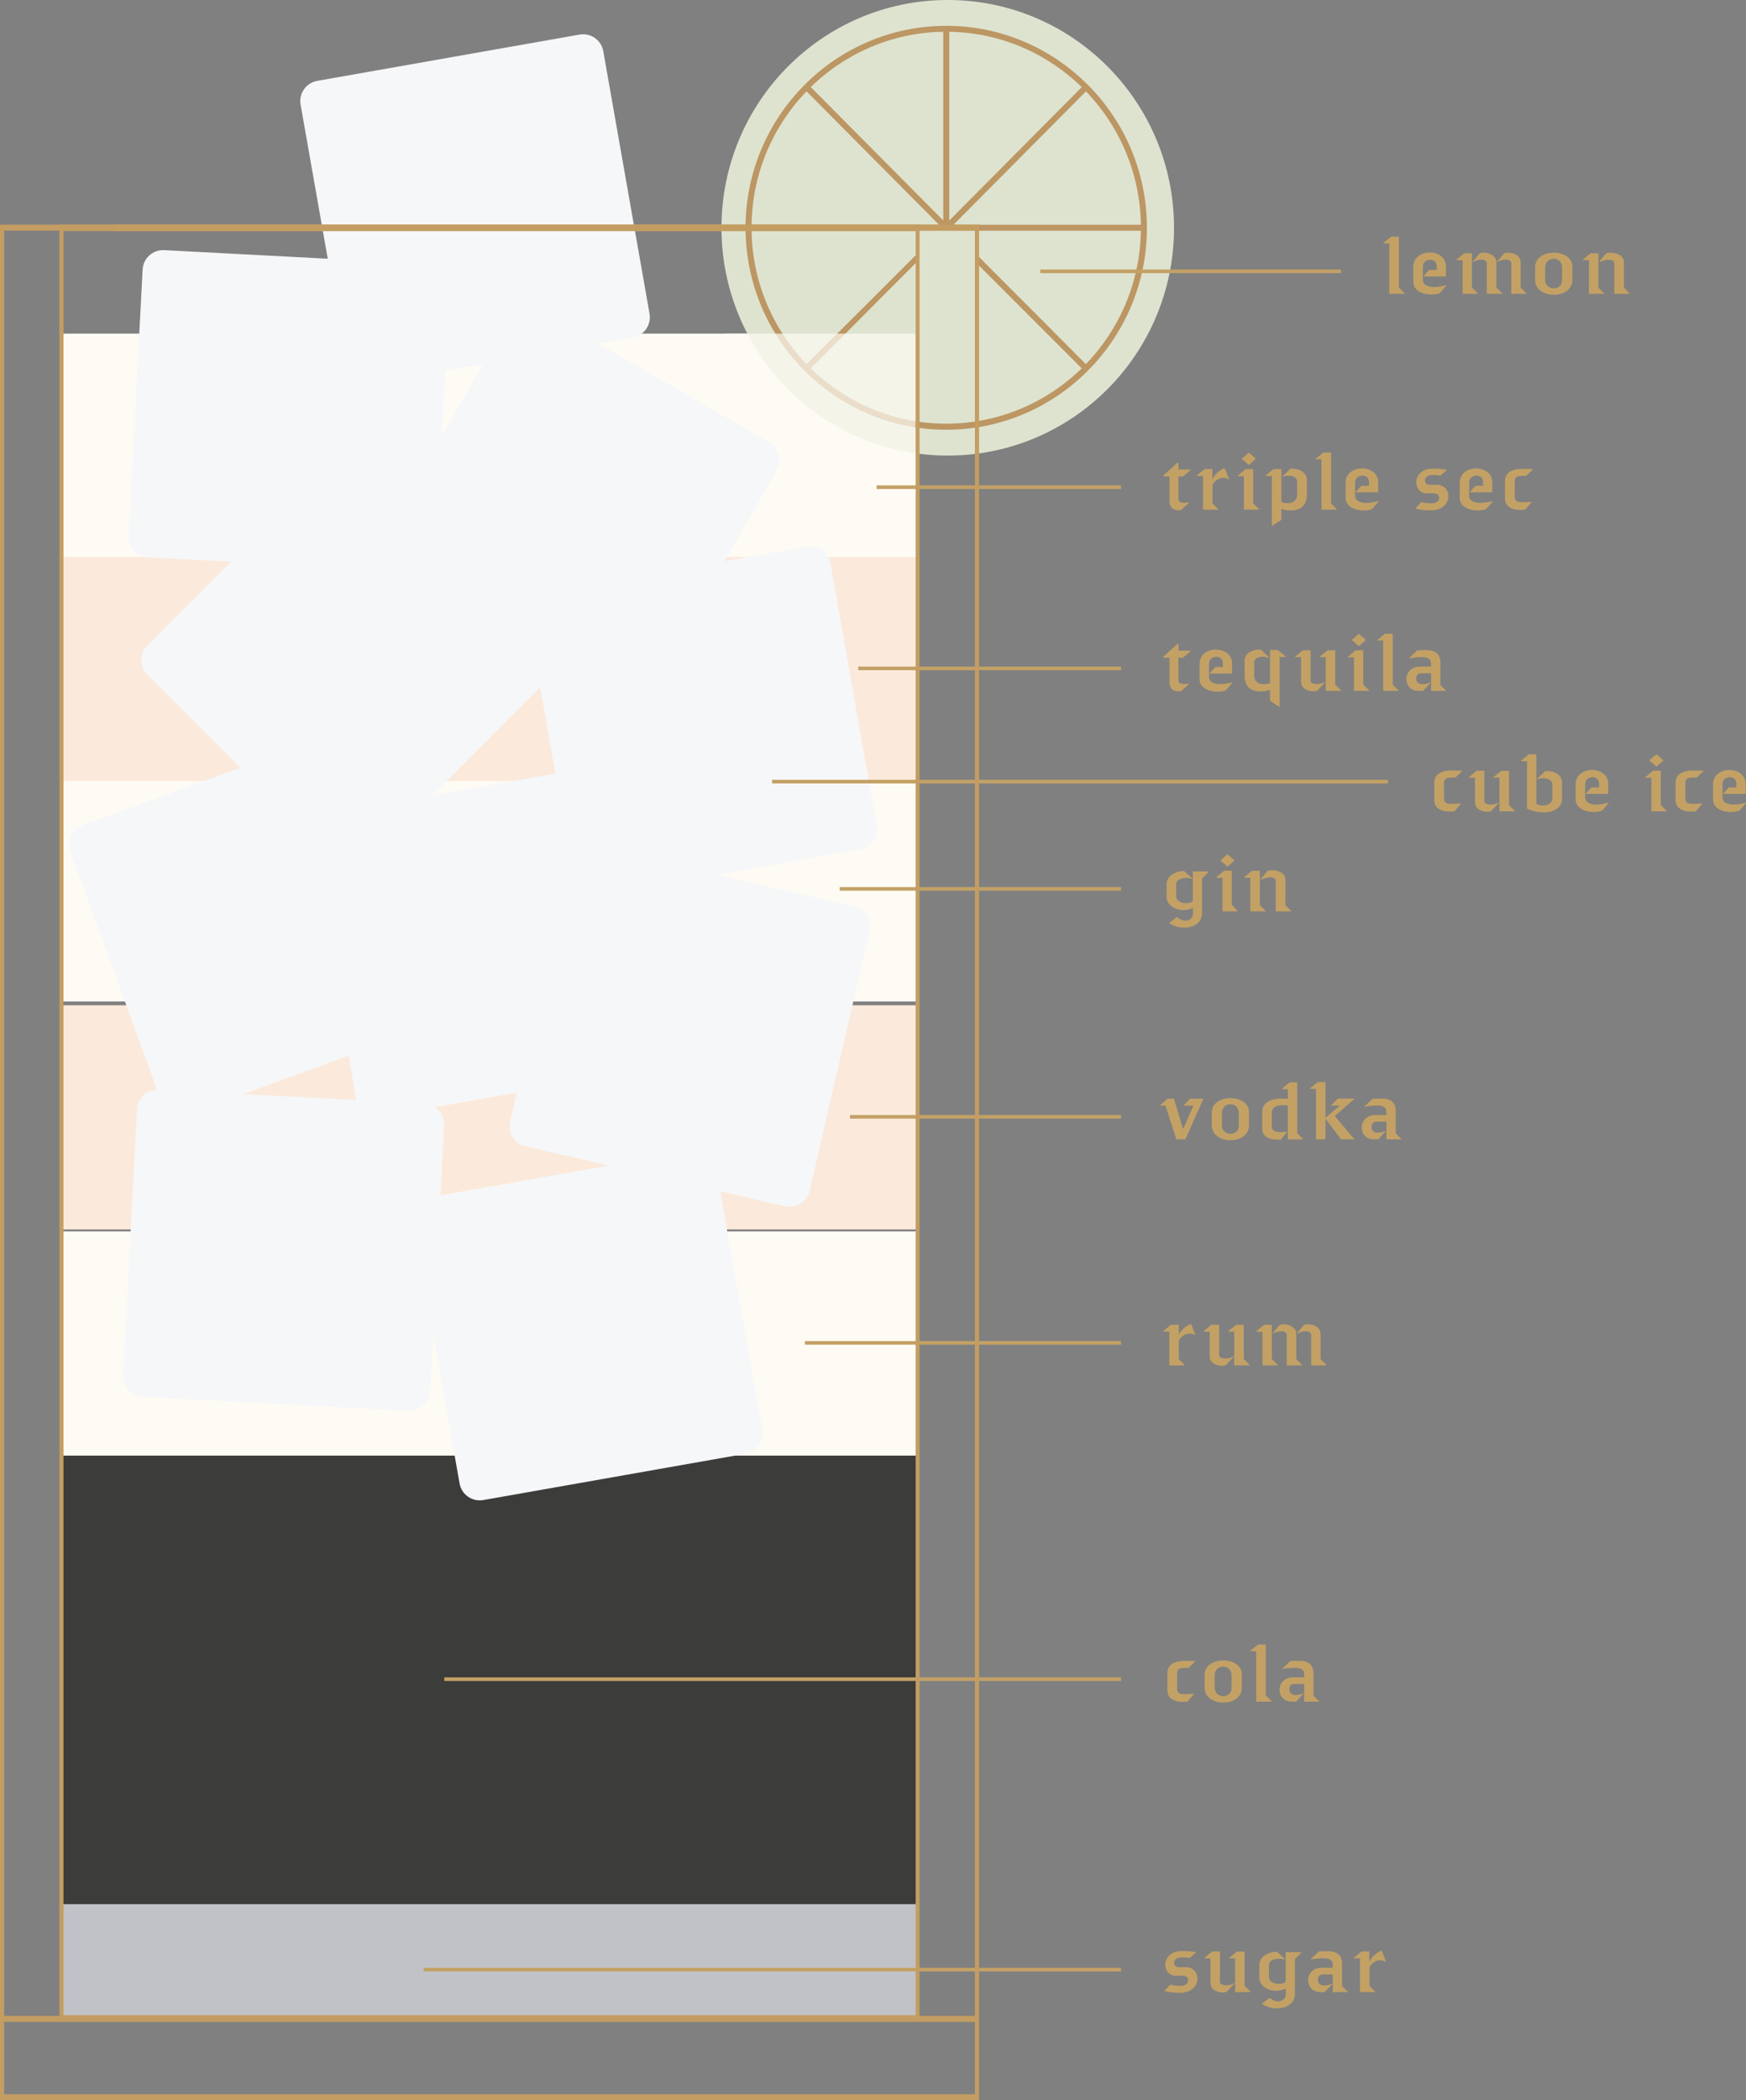
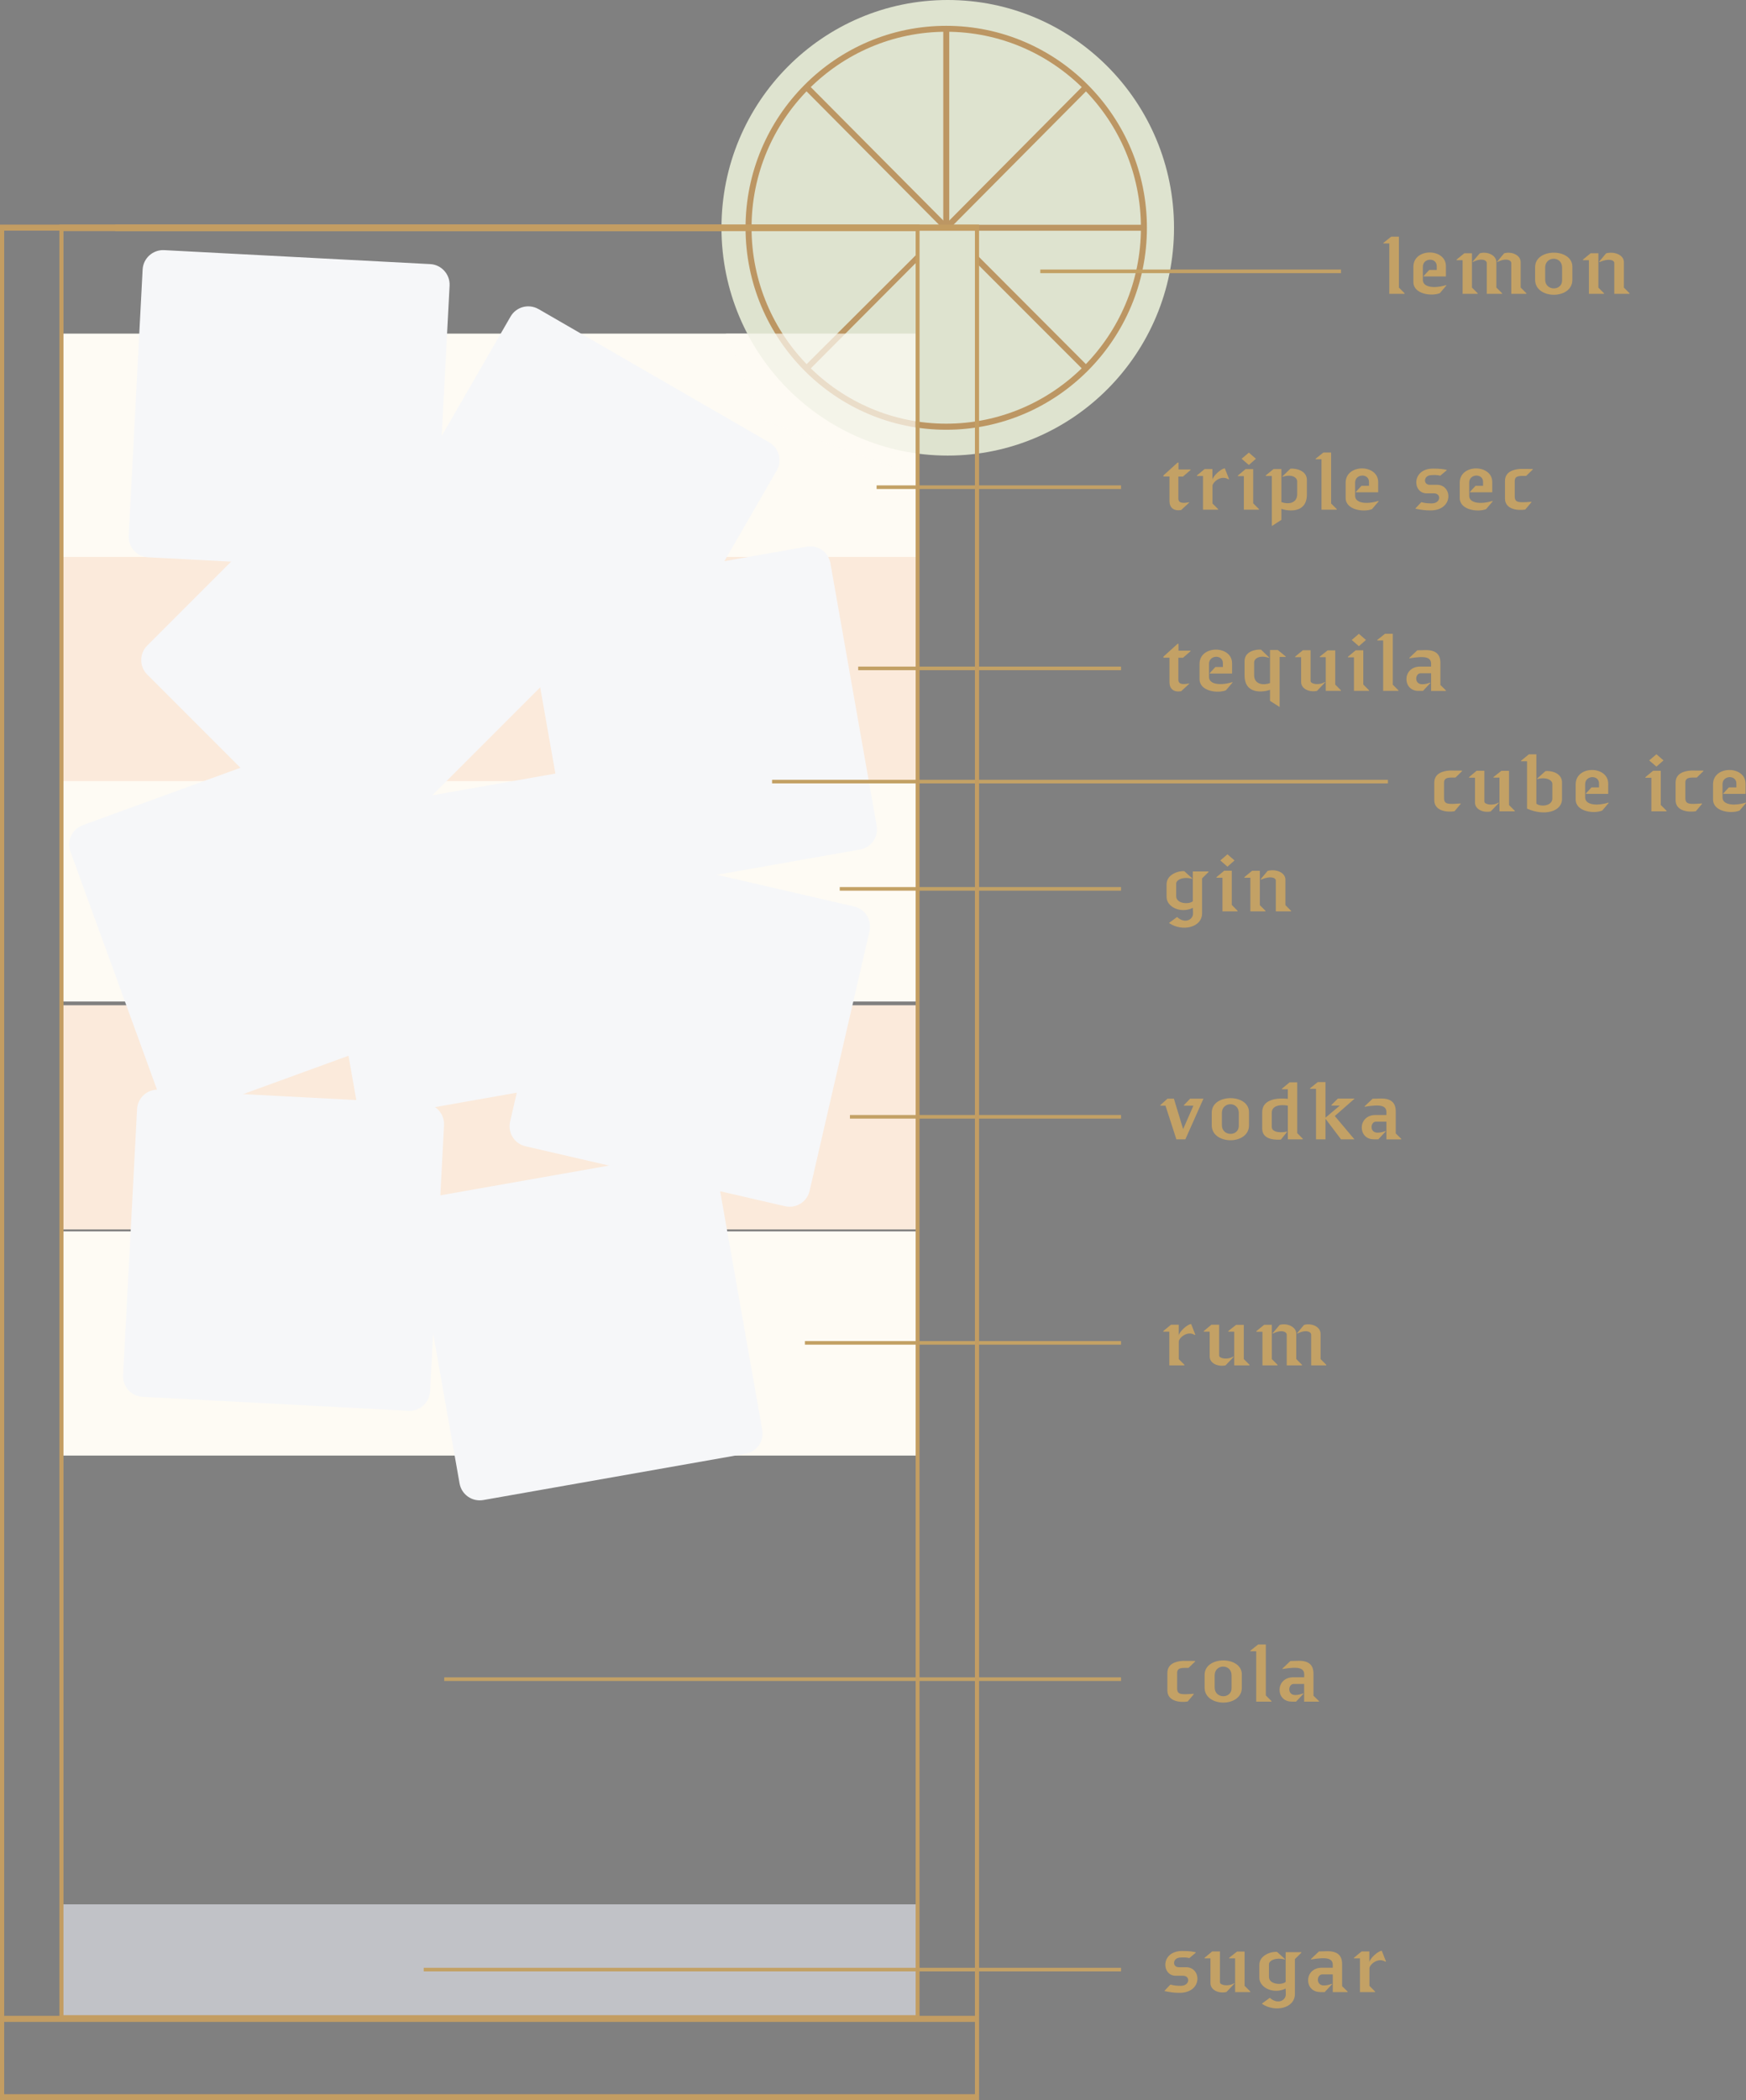
<svg xmlns="http://www.w3.org/2000/svg" id="Réteg_2" data-name="Réteg 2" viewBox="0 0 241.52 290.33">
  <rect x="0" y="0" width="241.52" height="290.33" fill="#808080" stroke="none" />
  <defs>
    <style>
      .cls-1, .cls-2, .cls-3 {
        fill: none;
      }

      .cls-4 {
        fill: #3c3c3b;
      }

      .cls-5 {
        fill: #bc9663;
      }

      .cls-6 {
        fill: #f6f7f9;
      }

      .cls-2 {
        stroke-width: .9px;
      }

      .cls-2, .cls-3 {
        stroke: #c3a165;
        stroke-miterlimit: 10;
      }

      .cls-7 {
        fill: #c1c2c7;
      }

      .cls-8 {
        fill: #c3a165;
      }

      .cls-3 {
        stroke-width: .5px;
      }

      .cls-9 {
        fill: #dee3cf;
      }

      .cls-10 {
        opacity: .7;
      }

      .cls-11 {
        fill: #fefbf4;
      }

      .cls-12 {
        fill: #c39d62;
      }

      .cls-13 {
        fill: #fbeadb;
      }

      .cls-14 {
        clip-path: url(#clippath);
      }
    </style>
    <clipPath id="clippath">
      <rect class="cls-1" x="91.41" y="38.12" width="44.22" height="28.56" />
    </clipPath>
  </defs>
  <g id="Réteg_1" data-name="Réteg 1">
    <g>
      <line class="cls-2" x1="15.95" y1="31.5" x2="119.84" y2="31.5" />
      <rect class="cls-7" x="8.5" y="263.26" width="118.43" height="15.87" />
-       <rect class="cls-4" x="8.5" y="201.22" width="118.43" height="61.99" />
      <rect class="cls-11" x="8.5" y="170.23" width="118.43" height="30.99" />
      <rect class="cls-11" x="8.5" y="107.46" width="118.43" height="30.99" />
      <rect class="cls-11" x="8.5" y="46.12" width="118.43" height="30.99" />
      <rect class="cls-13" x="8.5" y="138.97" width="118.43" height="30.99" />
      <rect class="cls-13" x="8.5" y="76.99" width="118.43" height="30.99" />
      <rect class="cls-12" x=".17" y="278.67" width="134.95" height=".84" />
      <g>
        <path class="cls-6" d="M22.71,34.58c-1.56-.08-2.9,1.12-2.98,2.68l-1.93,36.8c-.08,1.56,1.12,2.9,2.68,2.98l36.8,1.93c1.56.08,2.9-1.12,2.98-2.68l1.93-36.8c.08-1.56-1.12-2.9-2.68-2.98l-36.8-1.93Z" />
        <path class="cls-6" d="M82.25,117.03c-1.53-.35-3.05.6-3.4,2.12l-8.29,35.91c-.35,1.53.6,3.05,2.12,3.4l35.91,8.29c1.53.35,3.05-.6,3.4-2.12l8.29-35.91c.35-1.52-.6-3.05-2.12-3.4l-35.91-8.29Z" />
        <path class="cls-6" d="M74.49,42.73c-1.36-.78-3.09-.32-3.87,1.04l-18.42,31.91c-.78,1.36-.32,3.09,1.04,3.87l31.91,18.43c1.36.78,3.09.32,3.87-1.04l18.43-31.91c.78-1.35.32-3.09-1.04-3.87l-31.91-18.43Z" />
        <path class="cls-6" d="M75.3,81.97c-1.54.27-2.57,1.74-2.3,3.28l6.4,36.29c.27,1.54,1.74,2.57,3.28,2.3l36.29-6.4c1.54-.27,2.57-1.74,2.3-3.28l-6.4-36.29c-.27-1.54-1.74-2.57-3.28-2.3l-36.29,6.4Z" />
        <path class="cls-6" d="M45.19,112.52c-1.54.27-2.57,1.74-2.3,3.28l6.4,36.29c.27,1.54,1.74,2.57,3.28,2.3l36.29-6.4c1.54-.27,2.57-1.74,2.3-3.28l-6.4-36.29c-.27-1.54-1.74-2.57-3.28-2.3l-36.29,6.4Z" />
        <path class="cls-6" d="M59.47,165.5c-1.54.27-2.57,1.74-2.3,3.28l6.4,36.29c.27,1.54,1.74,2.57,3.28,2.3l36.29-6.4c1.54-.27,2.57-1.74,2.3-3.28l-6.4-36.29c-.27-1.54-1.74-2.57-3.28-2.3l-36.29,6.4Z" />
-         <path class="cls-6" d="M43.88,11.18c-1.54.27-2.57,1.74-2.3,3.28l6.4,36.29c.27,1.54,1.74,2.57,3.28,2.3l36.29-6.4c1.54-.27,2.57-1.74,2.3-3.28l-6.4-36.29c-.27-1.54-1.74-2.57-3.28-2.3l-36.29,6.4Z" />
        <rect class="cls-6" x="27.17" y="69.99" width="42.52" height="42.52" rx="2.83" ry="2.83" transform="translate(-50.34 60.97) rotate(-45)" />
        <path class="cls-6" d="M11.43,114.09c-1.47.54-2.23,2.16-1.69,3.63l12.6,34.63c.54,1.47,2.16,2.23,3.63,1.69l34.63-12.6c1.47-.54,2.23-2.16,1.69-3.63l-12.6-34.63c-.53-1.47-2.16-2.23-3.63-1.7l-34.63,12.6Z" />
        <path class="cls-6" d="M21.94,150.64c-1.56-.08-2.9,1.12-2.98,2.68l-1.93,36.8c-.08,1.56,1.12,2.9,2.68,2.98l36.8,1.93c1.56.08,2.9-1.12,2.98-2.68l1.93-36.8c.08-1.56-1.12-2.9-2.68-2.98l-36.8-1.93Z" />
        <path class="cls-8" d="M240.61,112.08l.91-1.07-.02-.06c-1.73.53-3.23.28-3.23-.7v-1.84c0-1.26,1.92-1.31,1.92-.1v.54h-1.04l-.77.83v.07h3.08v-1.41c0-2.52-4.5-2.56-4.5.08v2.11c0,1.67,2.49,2,3.65,1.53M234.58,112.15l.85-1.01v-.07c-1.75.12-2.3.16-2.3-.77v-2.1c0-.79.73-.71,1.58-.71l.91-.88v-.08s-.74,0-1.73-.01c-.96.07-2.11.4-2.11,1.68v2.41c0,1.54,1.8,1.7,2.79,1.54M228.43,112.16h2.1v-.08l-.8-.8v-4.73h-1.06l-1.07.89v.08h.83v4.64ZM229.13,105.98l.98-.86-.98-.85-1,.85,1,.86ZM221.61,112.08l.91-1.07-.02-.06c-1.73.53-3.23.28-3.23-.7v-1.84c0-1.26,1.92-1.31,1.92-.1v.54h-1.04l-.77.83v.07h3.08v-1.41c0-2.52-4.5-2.56-4.5.08v2.11c0,1.67,2.5,2,3.65,1.53M211.22,111.78c2.42,1.09,4.85.42,4.85-1.32v-2.28c0-1.39-1.63-1.67-2.29-1.58l-1.15,1.03v.08c1.25-.35,2.1.14,2.1.65v2.02c0,1.08-1.67,1.19-2.21.72v-6.82h-1.04l-1.08.89v.07h.83v6.54ZM207.42,112.16h2.11v-.08l-.79-.79v-4.73h-1.06l-1.09.86v.08h.83v4.66ZM206.22,112.16l1.12-1.17-.04-.05c-.76.5-1.97.29-1.97-.13v-4.26h-1.07l-1.05.88v.08h.82v3.42c0,1,1.19,1.46,2.19,1.24M201.2,112.15l.85-1.01v-.07c-1.75.12-2.3.16-2.3-.77v-2.1c0-.79.73-.71,1.58-.71l.91-.88v-.08s-.74,0-1.73-.01c-.96.07-2.11.4-2.11,1.68v2.41c0,1.54,1.8,1.7,2.79,1.54" />
      </g>
      <line class="cls-3" x1="191.99" y1="108.05" x2="106.8" y2="108.05" />
      <path class="cls-8" d="M178.64,235.24h.64l1.03-1.1-.05-.04c-.41.14-.67.22-1.1.22-1.13,0-.98-1.53-.2-1.53h1.44v2.45h2.05v-.08l-.76-.74v-3.04c0-1.3-.73-1.88-2.37-1.78l-.82.02-1.1,1.04v.07c2.23-.37,3.01-.16,3.01.77v.37h-1.5c-2.52,0-2.49,3.36-.26,3.36M173.77,235.24h2.11v-.08l-.78-.78v-7.04h-1.07l-1.08.86v.07h.82v6.97ZM170.36,233.38c0,1.5-2.34,1.49-2.34-.1v-1.67c0-1.61,2.34-1.64,2.34,0v1.76ZM166.63,233.31c0,2.72,5.15,2.77,5.15,0v-1.83c0-2.59-5.15-2.6-5.15.05v1.78ZM164.28,235.23l.85-1.01v-.07c-1.75.12-2.3.16-2.3-.77v-2.1c0-.79.73-.71,1.58-.71l.91-.88v-.08s-.74,0-1.73-.01c-.96.07-2.11.4-2.11,1.68v2.41c0,1.53,1.8,1.7,2.79,1.53" />
      <line class="cls-3" x1="155.07" y1="232.13" x2="61.45" y2="232.13" />
      <path class="cls-8" d="M188.14,275.39h2.07v-.08l-.78-.78v-2.43c0-.47,1.15-1.57,2.21-.91l.08-.04-.58-1.47c-.5,0-1.66,1.07-1.72,1.58v-1.49h-1.07l-1.07.88v.08h.84v4.66ZM182.6,275.39h.64l1.03-1.1-.05-.04c-.41.14-.67.22-1.1.22-1.13,0-.99-1.53-.2-1.53h1.44v2.45h2.05v-.08l-.76-.74v-3.04c0-1.3-.73-1.88-2.38-1.78l-.82.02-1.1,1.04v.07c2.23-.37,3.01-.16,3.01.77v.37h-1.5c-2.52,0-2.49,3.36-.26,3.36M174.58,277.02c1.75,1.19,4.54.65,4.54-1.37v-4.82l.89-.88v-.08h-2.17v4.12c-.53.46-2.31.37-2.31-.71v-1.73c0-.52.95-1.01,2.21-.66v-.07l-1.09-.99c-.65-.08-2.45.37-2.45,1.82v1.74c0,1.4,1.97,2.34,3.64,1.51l.02.76c.04.85-1.08,1.52-2.21.52l-1.08.79v.06ZM170.84,275.39h2.11v-.08l-.79-.79v-4.73h-1.05l-1.09.86v.08h.83v4.66ZM169.64,275.39l1.12-1.18-.04-.05c-.76.5-1.97.29-1.97-.13v-4.26h-1.07l-1.06.88v.08h.82v3.42c0,1,1.19,1.46,2.19,1.23M163.1,275.49c3.27.05,3.14-3.54.96-3.54h-1.02c-.89-.02-.85-1.26.16-1.33.49-.04.91-.04,1.32.07l.88-.74v-.07c-.43-.08-.76-.17-1.88-.17-3.01,0-2.86,3.42-.89,3.42h1.01c1.06,0,.97,1.42-.34,1.39-.56-.01-.76-.01-1.4-.17l-.8.84v.07c.9.16,1.21.22,2.01.23" />
      <line class="cls-3" x1="155.07" y1="272.28" x2="58.61" y2="272.28" />
      <path class="cls-8" d="M174.63,188.75h2.09v-.08l-.79-.79v-4.74h-1.06l-1.08.88v.08h.84v4.66ZM181.36,188.75h2.1v-.08l-.79-.79v-3.5c0-.99-1.27-1.52-2.29-1.22l-.97,1.16.05.04c1.16-.61,1.91-.26,1.91.14v4.26ZM177.98,188.75h2.12v-.08l-.79-.79v-3.5c0-.99-1.31-1.52-2.3-1.22l-.98,1.16.05.04c1.16-.61,1.91-.26,1.91.14v4.26ZM170.73,188.75h2.11v-.08l-.79-.79v-4.73h-1.06l-1.09.86v.08h.83v4.66ZM169.53,188.75l1.12-1.18-.04-.05c-.76.5-1.97.29-1.97-.13v-4.26h-1.07l-1.06.88v.08h.82v3.42c0,1,1.19,1.46,2.2,1.24M161.77,188.75h2.07v-.08l-.78-.78v-2.43c0-.47,1.15-1.57,2.21-.91l.08-.04-.58-1.47c-.5,0-1.66,1.07-1.72,1.58v-1.49h-1.07l-1.07.88v.08h.84v4.66Z" />
      <line class="cls-3" x1="155.07" y1="185.64" x2="111.34" y2="185.64" />
      <path class="cls-8" d="M190.02,157.5h.64l1.03-1.1-.05-.04c-.41.14-.67.22-1.1.22-1.13,0-.98-1.52-.2-1.52h1.44v2.45h2.05v-.08l-.76-.74v-3.04c0-1.3-.73-1.88-2.38-1.78l-.82.02-1.1,1.04v.07c2.23-.37,3.01-.16,3.01.77v.37h-1.5c-2.52,0-2.49,3.36-.26,3.36M182.04,157.5h1.31v-2.84l2.15,2.84h1.85l-2.71-3.22,2.75-2.41h-2.33l-.89.89v.08h1.16l-1.98,1.67v-4.92h-1.07l-1.07.86v.07h.83v6.97ZM177.19,157.53l.84-1.04-.02-.06c-.67.18-2.09.18-2.09-.65v-1.93c0-1.45,2.22-1.01,2.22-1.01v4.66h2.07v-.08l-.77-.78v-7.02h-1.05l-1.07.89v.07h.82v1.33s-3.54-.52-3.54,1.84v2.28c0,1.21,1.13,1.61,2.59,1.51M171.36,155.64c0,1.5-2.34,1.49-2.34-.1v-1.67c0-1.61,2.34-1.64,2.34,0v1.76ZM167.62,155.57c0,2.72,5.15,2.77,5.15,0v-1.82c0-2.59-5.15-2.6-5.15.05v1.78ZM162.71,157.5h1.26l2.5-5.62h-1.84l-.86.89v.08h1.31l-1.42,3.24-1.28-4.21h-.88l-.99.89v.08h.71l1.5,4.64Z" />
      <line class="cls-3" x1="155.07" y1="154.39" x2="117.57" y2="154.39" />
      <path class="cls-8" d="M172.96,125.99h2.09v-.08l-.78-.78v-4.75h-1.07l-1.07.88v.08h.83v4.66ZM176.48,125.99h2.11v-.08l-.78-.78v-3.52c0-.99-1.29-1.52-2.46-1.22l-.97,1.16.06.05c1.27-.56,2.04-.28,2.04.13v4.26ZM169.09,125.99h2.1v-.08l-.8-.81v-4.73h-1.05l-1.07.89v.08h.83v4.64ZM169.79,119.81l.98-.86-.98-.85-.99.85.99.86ZM161.74,127.62c1.75,1.19,4.54.65,4.54-1.37v-4.82l.89-.88v-.08h-2.17v4.12c-.53.46-2.3.37-2.3-.71v-1.73c0-.52.95-1.01,2.21-.66v-.07l-1.09-.99c-.65-.08-2.45.37-2.45,1.82v1.74c0,1.4,1.97,2.34,3.64,1.51l.02.75c.04.85-1.08,1.53-2.21.52l-1.08.79v.06Z" />
      <line class="cls-3" x1="155.07" y1="122.88" x2="116.16" y2="122.88" />
      <path class="cls-8" d="M196.2,95.51h.64l1.03-1.1-.05-.04c-.41.14-.67.22-1.1.22-1.13,0-.98-1.52-.2-1.52h1.44v2.45h2.05v-.08l-.76-.74v-3.04c0-1.3-.73-1.88-2.38-1.78l-.82.02-1.1,1.04v.07c2.23-.37,3.01-.16,3.01.77v.37h-1.5c-2.52,0-2.49,3.36-.26,3.36M191.33,95.51h2.11v-.08l-.78-.78v-7.04h-1.07l-1.08.86v.07h.82v6.97ZM187.28,95.51h2.1v-.08l-.8-.8v-4.73h-1.05l-1.07.89v.08h.83v4.64ZM187.97,89.33l.98-.86-.98-.85-.99.85.99.86ZM183.38,95.51h2.11v-.08l-.79-.79v-4.73h-1.05l-1.09.86v.08h.83v4.66ZM182.18,95.51l1.12-1.18-.04-.05c-.76.5-1.97.29-1.97-.13v-4.26h-1.07l-1.06.88v.08h.82v3.42c0,1,1.19,1.46,2.19,1.24M177.01,97.77v-6.95h.83v-.08l-1.08-.88h-1.08v4.57c-.85.32-2.2.25-2.2-1.12v-1.72c0-.59.81-1.07,2.02-.65l.07-.04-1.13-1.09c-.66-.07-2.28.2-2.28,1.57v1.99c0,2.68,2.58,2.32,3.52,2v1.52l1.33.85ZM169.58,95.43l.91-1.07-.02-.06c-1.73.53-3.23.28-3.23-.7v-1.83c0-1.26,1.92-1.31,1.92-.1v.54h-1.04l-.77.83v.07h3.08v-1.41c0-2.52-4.5-2.56-4.5.08v2.11c0,1.67,2.49,2,3.65,1.54M163.37,95.57l1.12-1.03v-.06c-.88.17-1.49.14-1.49-.52v-3.03h.64l1.04-.9v-.08h-1.66v-.95h-.13l-1.96,1.78v.14h.84v3.37c0,.95.59,1.43,1.6,1.27" />
      <line class="cls-3" x1="155.07" y1="92.4" x2="118.71" y2="92.4" />
      <path class="cls-8" d="M210.98,70.45l.85-1.01v-.07c-1.75.12-2.3.16-2.3-.77v-2.1c0-.79.73-.71,1.58-.71l.91-.88v-.08s-.74,0-1.73-.01c-.96.07-2.11.4-2.11,1.68v2.41c0,1.53,1.8,1.7,2.79,1.53M205.57,70.38l.91-1.07-.02-.06c-1.73.53-3.23.28-3.23-.7v-1.83c0-1.26,1.92-1.31,1.92-.1v.54h-1.04l-.77.83v.07h3.08v-1.41c0-2.52-4.5-2.56-4.5.08v2.11c0,1.67,2.49,2,3.65,1.54M197.81,70.56c3.28.05,3.14-3.54.96-3.54h-1.02c-.89-.02-.85-1.26.16-1.33.49-.04.91-.04,1.32.07l.88-.74v-.07c-.43-.08-.76-.17-1.88-.17-3.01,0-2.85,3.42-.89,3.42h1.01c1.06,0,.97,1.42-.34,1.39-.56-.01-.76-.01-1.4-.17l-.8.84v.07c.9.16,1.21.22,2.02.23M189.79,70.38l.91-1.07-.02-.06c-1.73.53-3.23.28-3.23-.7v-1.83c0-1.26,1.92-1.31,1.92-.1v.54h-1.04l-.77.83v.07h3.08v-1.41c0-2.52-4.5-2.56-4.5.08v2.11c0,1.67,2.5,2,3.65,1.54M182.8,70.46h2.11v-.08l-.78-.78v-7.04h-1.07l-1.08.86v.07h.82v6.97ZM175.93,72.72l1.32-.85v-1.52c.93.31,3.53.67,3.53-2v-1.99c0-1.37-1.63-1.64-2.28-1.57l-1.13,1.09.05.04c1.23-.42,2.02.06,2.02.65v1.72c0,1.37-1.33,1.44-2.19,1.12v-4.57h-1.08l-1.08.88v.08h.84v6.95ZM172.05,70.46h2.1v-.08l-.8-.8v-4.73h-1.05l-1.07.89v.08h.83v4.64ZM172.75,64.28l.98-.86-.98-.85-1,.85,1,.86ZM166.43,70.46h2.07v-.08l-.78-.78v-2.43c0-.47,1.15-1.57,2.21-.91l.08-.04-.58-1.47c-.5,0-1.66,1.07-1.72,1.58v-1.49h-1.07l-1.07.88v.08h.84v4.66ZM163.37,70.52l1.12-1.03v-.06c-.88.17-1.49.14-1.49-.52v-3.03h.64l1.04-.9v-.08h-1.66v-.95h-.13l-1.96,1.78v.14h.84v3.37c0,.95.59,1.43,1.6,1.27" />
      <line class="cls-3" x1="155.07" y1="67.35" x2="121.26" y2="67.35" />
      <g>
        <path class="cls-9" d="M99.8,31.49c0,17.39,14.01,31.49,31.3,31.49s31.3-14.1,31.3-31.49S148.39,0,131.1,0s-31.3,14.1-31.3,31.49" />
        <path class="cls-5" d="M130.89,4.39c14.85,0,26.93,12.15,26.93,27.09s-12.08,27.09-26.93,27.09-26.93-12.15-26.93-27.09,12.08-27.09,26.93-27.09M130.89,59.41c15.3,0,27.76-12.53,27.76-27.92s-12.45-27.92-27.76-27.92-27.76,12.53-27.76,27.92,12.45,27.92,27.76,27.92" />
      </g>
      <rect class="cls-5" x="130.48" y="3.98" width=".83" height="27.51" />
      <polygon class="cls-5" points="149.94 51.23 150.52 50.65 135.05 35.15 135.05 36.34 149.94 51.23" />
      <polygon class="cls-5" points="130.49 31.67 131.08 31.08 111.85 11.74 111.27 12.33 130.49 31.67" />
      <rect class="cls-5" x="103.55" y="31.07" width="54.68" height=".83" />
      <polygon class="cls-5" points="131.42 31.55 150.52 12.33 149.94 11.74 130.84 30.96 131.42 31.55" />
      <polygon class="cls-5" points="111.85 51.23 126.97 36.06 127.04 34.92 111.27 50.65 111.85 51.23" />
      <path class="cls-12" d="M8.78,278.58h117.88V31.95H8.78v246.63ZM127.21,279.47H8.22V31.05h118.98v248.42Z" />
      <path class="cls-12" d="M.58,31.89h134.28v257.61H.58V31.89ZM0,290.33h135.43V31.05H0v259.28Z" />
      <path class="cls-8" d="M219.79,40.62h2.09v-.08l-.78-.78v-4.75h-1.07l-1.07.88v.08h.83v4.66ZM223.3,40.62h2.11v-.08l-.78-.78v-3.52c0-.99-1.29-1.52-2.46-1.22l-.97,1.16.06.05c1.27-.56,2.04-.28,2.04.13v4.26ZM216.08,38.76c0,1.5-2.34,1.49-2.34-.1v-1.67c0-1.61,2.34-1.64,2.34,0v1.76ZM212.35,38.69c0,2.72,5.15,2.77,5.15,0v-1.82c0-2.59-5.15-2.6-5.15.05v1.78ZM202.31,40.62h2.09v-.08l-.79-.79v-4.74h-1.05l-1.08.88v.08h.84v4.66ZM209.04,40.62h2.1v-.08l-.79-.79v-3.51c0-.99-1.27-1.52-2.29-1.22l-.97,1.16.05.04c1.17-.61,1.91-.26,1.91.14v4.26ZM205.66,40.62h2.12v-.08l-.79-.79v-3.51c0-.99-1.31-1.52-2.3-1.22l-.99,1.16.05.04c1.17-.61,1.91-.26,1.91.14v4.26ZM199.16,40.54l.91-1.07-.02-.06c-1.73.53-3.23.28-3.23-.7v-1.83c0-1.26,1.92-1.31,1.92-.1v.54h-1.04l-.77.83v.07h3.08v-1.42c0-2.52-4.5-2.56-4.5.08v2.11c0,1.67,2.49,2,3.65,1.54M192.18,40.62h2.11v-.08l-.78-.78v-7.04h-1.07l-1.08.86v.07h.82v6.97Z" />
      <line class="cls-3" x1="185.5" y1="37.51" x2="143.9" y2="37.51" />
      <g class="cls-10">
        <g class="cls-14">
          <polygon class="cls-11" points="126.63 65.68 105.37 58.03 100.41 46.12 126.63 46.12 126.63 65.68" />
        </g>
      </g>
    </g>
  </g>
</svg>